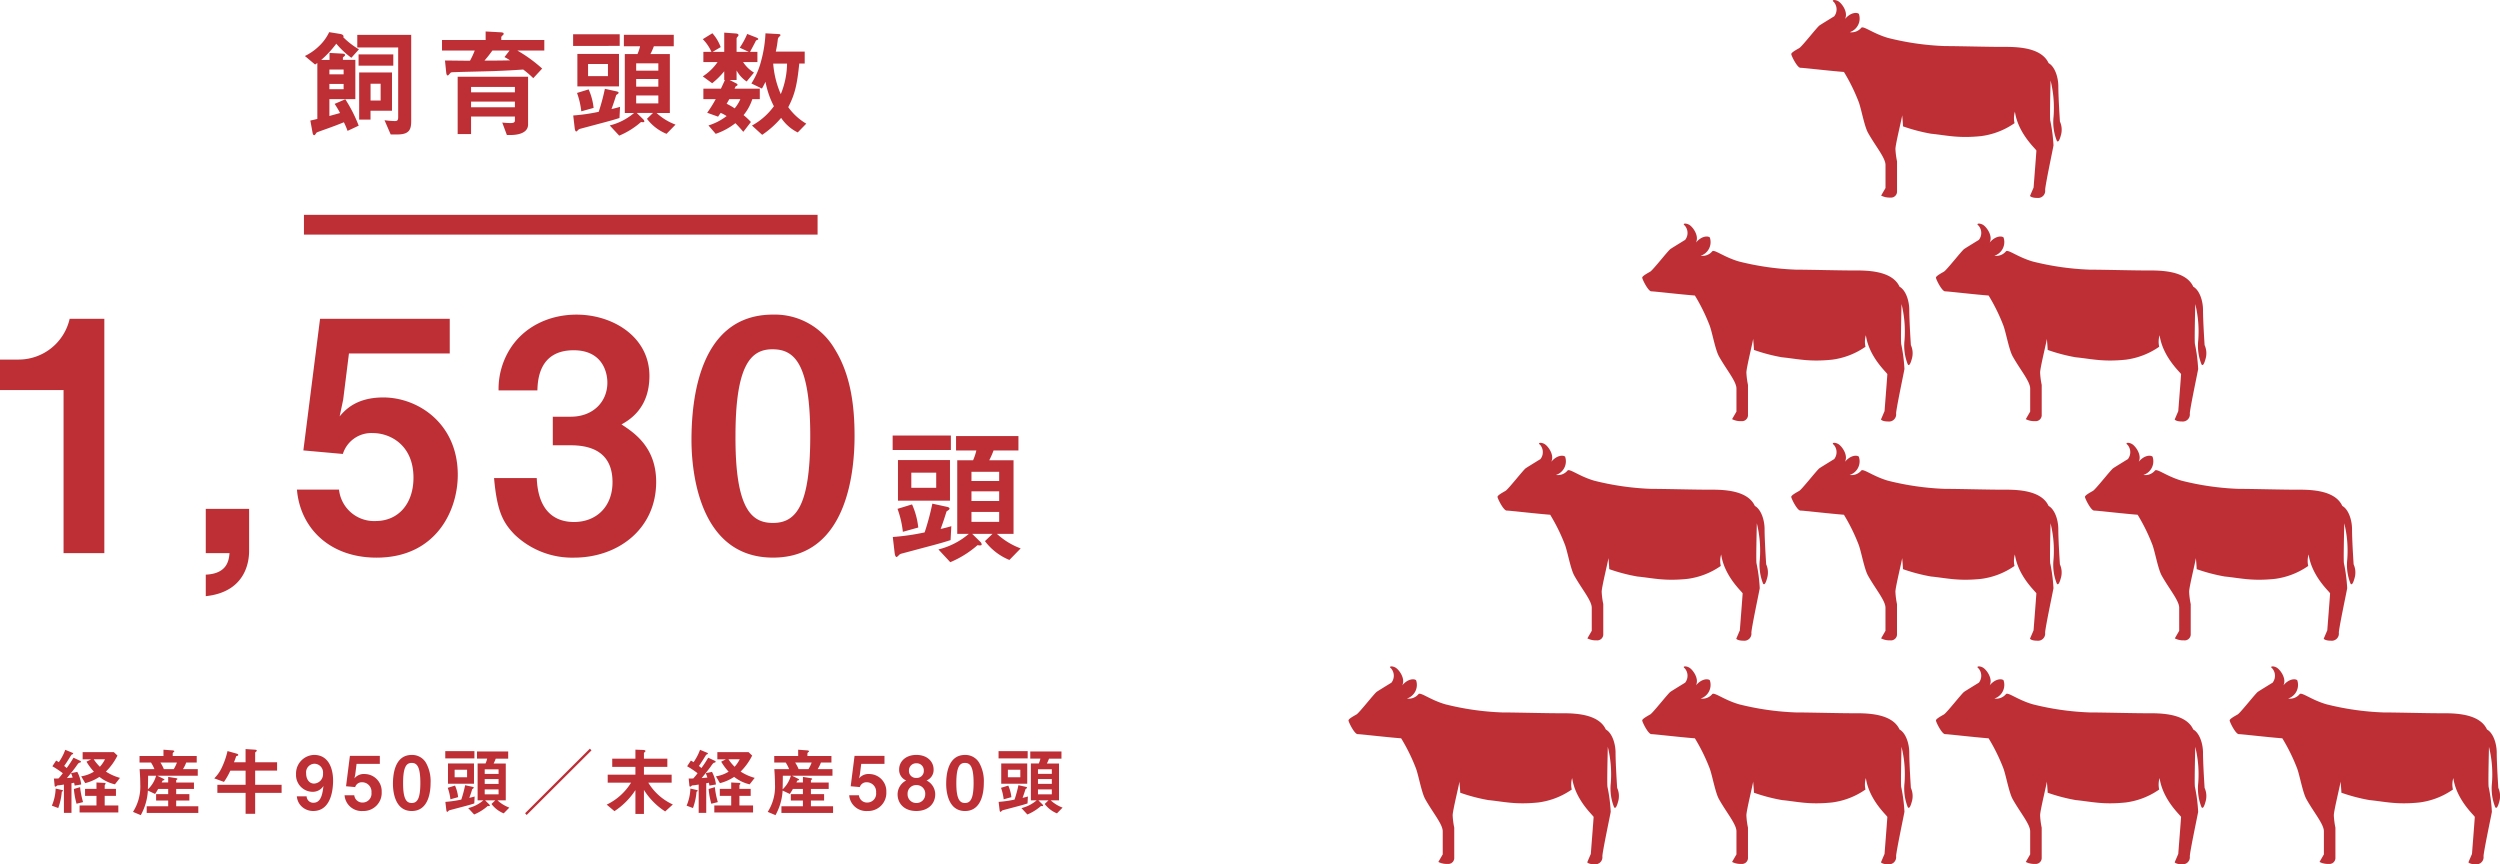
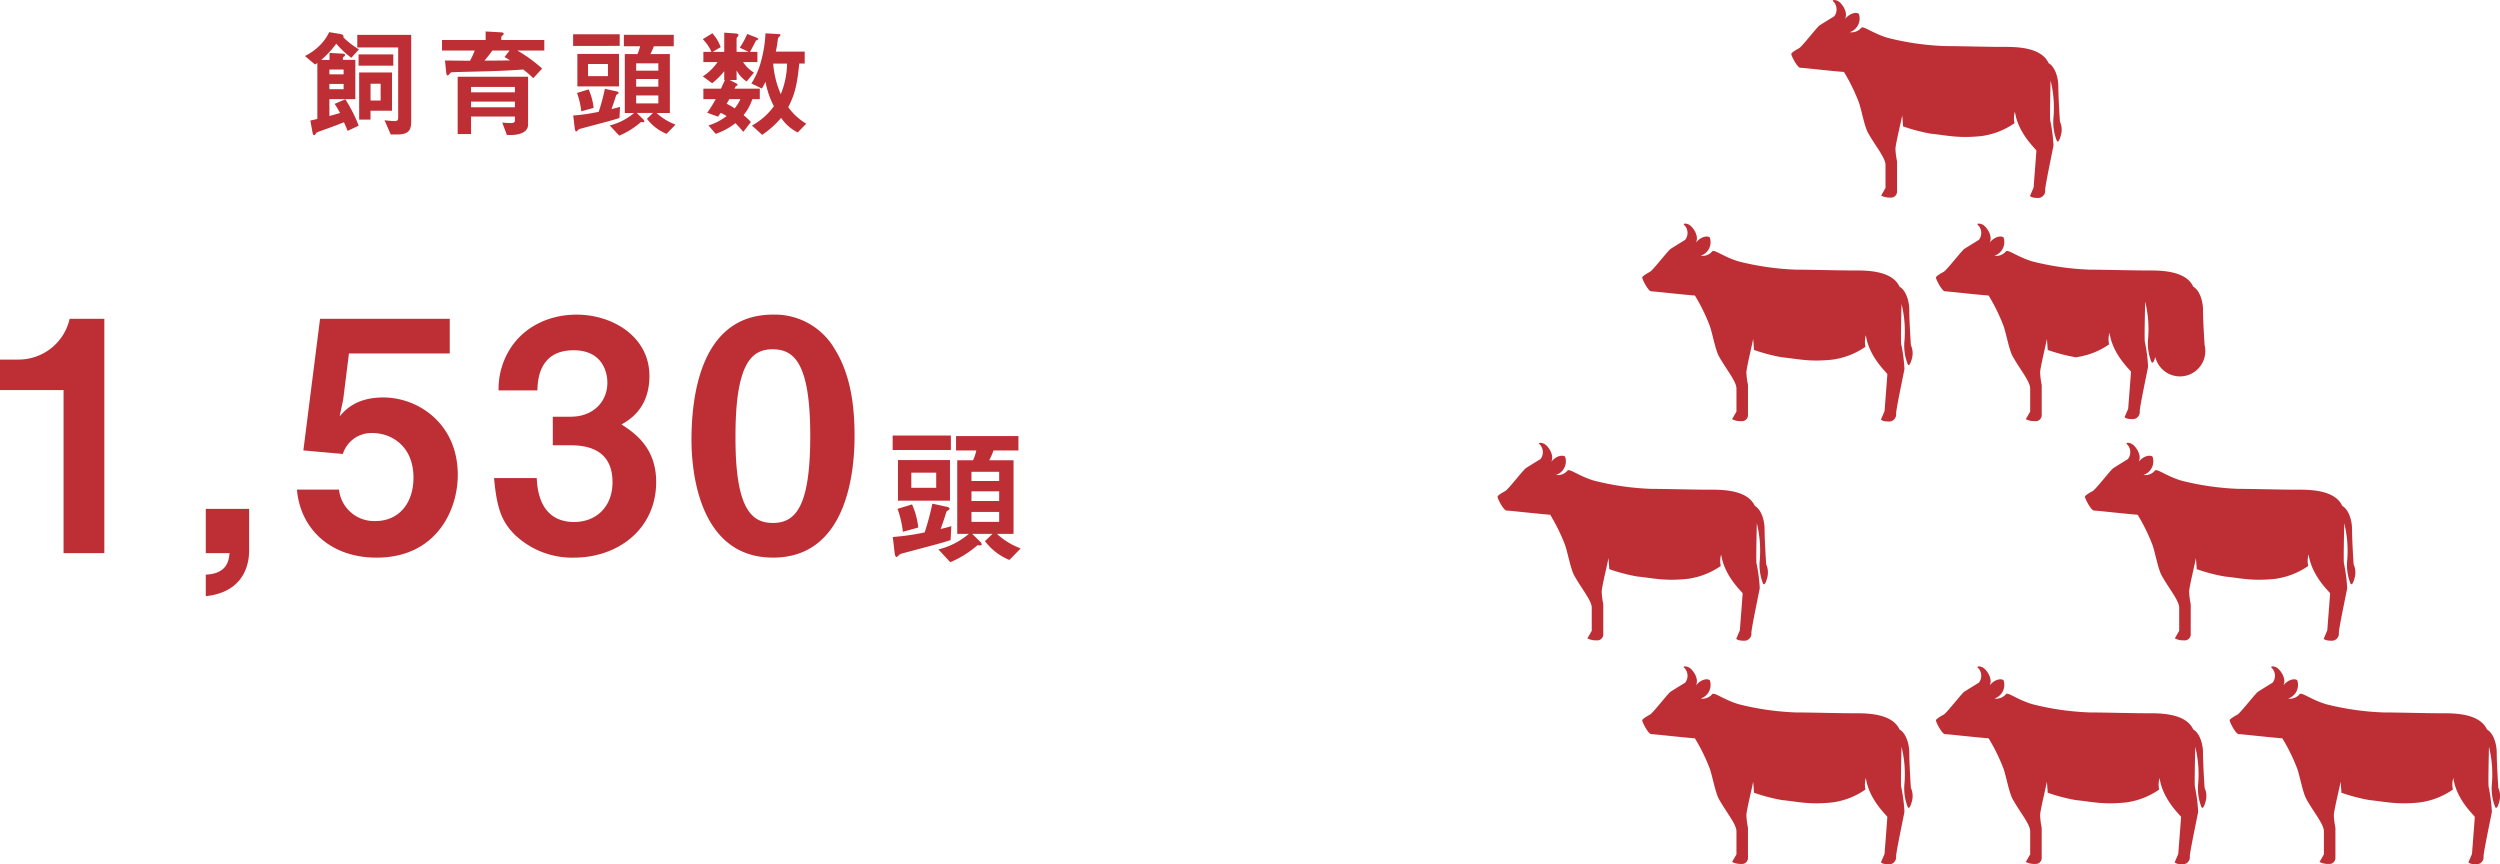
<svg xmlns="http://www.w3.org/2000/svg" width="506.197" height="175" viewBox="0 0 506.197 175">
  <g id="data5_2" transform="translate(-733.957 -4162)">
    <path id="パス_16443" data-name="パス 16443" d="M-40.368-16.008a15.933,15.933,0,0,1-3.168-2.448.347.347,0,0,0,.048-.168c0-.312-.36-.456-.816-.528l-2.088-.336A9.285,9.285,0,0,1-48.408-16.7a10.908,10.908,0,0,1-2.9,2.04l2.064,1.728c.216-.144.24-.168.456-.312V-1.92c-.24.072-1.224.288-1.416.336l.456,2.5c.024.144.12.456.312.456.144,0,.216-.1.432-.456.072-.12.528-.264.768-.36,2.976-1.056,3.312-1.2,4.824-1.8A14.653,14.653,0,0,1-42.672.5l2.256-1.056A28.8,28.8,0,0,0-43.128-5.9l-2.16.936a17.687,17.687,0,0,1,1.1,1.848c-.744.216-1.2.336-2.16.6V-5.928h5.256v-7.944h-2.52V-14.3c0-.1.024-.1.288-.312a.346.346,0,0,0,.144-.24c0-.24-.336-.288-.5-.288l-2.64-.144v1.416H-48a20.685,20.685,0,0,0,3.048-3.288A17.493,17.493,0,0,0-41.9-14.3Zm-3.1,5.064h-2.88v-.984h2.88Zm0,3h-2.88V-9h2.88ZM-33.408-12.7v-2.28H-40.44v2.28Zm3.624,11.112V-18.936H-40.7v2.544h8.28V-2.28c0,.72-.24.792-.7.792a17.965,17.965,0,0,1-2.064-.168l1.248,2.88h1.392C-29.976,1.224-29.784,0-29.784-1.584Zm-3.888-1.992v-7.752H-40.32v9.552h2.3v-1.8Zm-2.3-2.064h-2.04V-9.048h2.04ZM-6.12-.792v-9.672H-20.376V1.152h2.712V-2.4h8.88v.816c0,.456-.5.5-.864.5-.624,0-1.224-.048-1.7-.1l.936,2.52h.6C-9.192,1.344-6.12,1.344-6.12-.792Zm3.288-14.976V-17.9h-8.712v-.576c0-.1.072-.168.336-.432a.292.292,0,0,0,.144-.24c0-.216-.192-.288-.6-.312l-3.048-.168V-17.9h-8.832v2.136h6.624a16.344,16.344,0,0,1-.96,2.064c-1.128,0-2.3-.024-5.064-.048l.264,2.568c.024.072.072.456.288.456.12,0,.168-.072.5-.456.168-.192.24-.192,1.008-.216,1.248-.048,6.816-.168,7.944-.216,1.968-.072,3.864-.168,5.832-.312a18.816,18.816,0,0,1,2.04,1.752l1.8-1.944A29.1,29.1,0,0,0-8.3-15.768ZM-8.784-7.3h-8.88V-8.4h8.88Zm0,3.024h-8.88V-5.424h8.88Zm-.984-9.5c-2.184.048-3.552.048-5.184.048.456-.528.84-.984,1.608-2.04h3.48l-1.032,1.32A12.723,12.723,0,0,1-9.768-13.776ZM23.736-.768A11.586,11.586,0,0,1,19.9-3.12h2.688V-15.048H18.648a12.76,12.76,0,0,0,.7-1.584h4.032V-18.96h-10.1v2.328H16.56a8.765,8.765,0,0,1-.528,1.584H13.464V-3.12h1.872A11.961,11.961,0,0,1,10.416-.6l1.92,2.064A16.04,16.04,0,0,0,16.752-1.3a2.393,2.393,0,0,0,.384.048c.1,0,.288-.024.288-.168a.671.671,0,0,0-.216-.408l-1.32-1.3h3.288L17.952-1.944A9.447,9.447,0,0,0,21.912,1.1Zm-3.48-7.68H15.768v-1.56h4.488Zm0-3.24H15.768v-1.488h4.488Zm0,6.624H15.768V-6.672h4.488ZM12.288-8.5v-6.576H3.864V-8.5Zm-2.232-2.088H6.024v-2.448h4.032Zm2.376-6.12v-2.352H3V-16.7ZM12.5-4.368c-.312.1-.6.192-1.728.456.432-1.2.576-1.632.96-2.856.264-.168.48-.288.48-.456,0-.072-.072-.192-.36-.264L9.432-8.016A41.587,41.587,0,0,1,8.184-3.36a37.745,37.745,0,0,1-5.16.744L3.312-.144c.024.24.1.768.336.768.072,0,.192-.144.36-.288.168-.192.264-.216.624-.312L8.5-1.008c2.016-.528,2.832-.768,3.888-1.1Zm-5.352.216A12.375,12.375,0,0,0,6.144-7.9l-2.352.72a16.043,16.043,0,0,1,.864,3.72ZM50.208-.96A11.945,11.945,0,0,1,46.56-4.3c1.272-2.472,1.776-4.3,2.232-8.832h1.1v-2.424H44.04a21.193,21.193,0,0,0,.408-2.472.95.95,0,0,1,.384-.624c.144-.12.144-.168.144-.24,0-.192-.192-.192-.456-.216l-2.568-.144a25.522,25.522,0,0,1-.888,5.616A15.388,15.388,0,0,1,39.1-9.1l2.136,1.032c.336-.6.576-1.08.72-1.368a17.512,17.512,0,0,0,1.7,4.944,13.479,13.479,0,0,1-4.44,3.912L41.28,1.3a18.871,18.871,0,0,0,3.84-3.432A8.659,8.659,0,0,0,48.48.816ZM46.32-13.128a16.712,16.712,0,0,1-1.272,6.192,19.083,19.083,0,0,1-1.536-6.192Zm-5.52,7.2V-8.04H35.688a2.24,2.24,0,0,1,.24-.48c.168-.1.36-.144.36-.312,0-.12-.12-.216-.216-.264l-1.368-.7H36.1v-1.944A6.259,6.259,0,0,0,38.136-9.5l1.488-1.8a6.718,6.718,0,0,1-2.208-2.136h2.9V-15.5H38.832c.36-.7.816-1.512,1.152-2.208.072-.12.1-.12.384-.24.048-.024.12-.048.12-.144,0-.144-.24-.24-.336-.288l-1.9-.744a15.913,15.913,0,0,1-1.512,2.784l1.824.84H36.1v-2.712a.59.59,0,0,1,.216-.36c.144-.168.168-.24.168-.312,0-.216-.216-.312-.552-.336L33.6-19.392V-15.5H31.248l1.632-.96a8.835,8.835,0,0,0-1.68-2.808l-1.944,1.2A8.423,8.423,0,0,1,31.008-15.5H29.376v2.064h2.88a10.478,10.478,0,0,1-3,2.9l1.9,1.392A16.081,16.081,0,0,0,33.6-11.568v1.776h.144c-.408.864-.528,1.152-.816,1.752H29.376v2.112h2.5a24.83,24.83,0,0,1-1.728,2.76l2.208.792c.192-.312.24-.36.528-.768a7.607,7.607,0,0,1,1.2.648A11.658,11.658,0,0,1,30.408-.6l1.464,1.7a13.535,13.535,0,0,0,3.984-2.16c.36.36.72.72,1.608,1.752L39-1.3a14.213,14.213,0,0,0-1.488-1.392,9.945,9.945,0,0,0,1.776-3.24Zm-3.936,0a7.664,7.664,0,0,1-1.152,1.872,12.581,12.581,0,0,0-1.632-.936c.192-.288.36-.624.552-.936Z" transform="translate(847 4188)" fill="#be2e35" />
-     <path id="パス_16444" data-name="パス 16444" d="M0,0H104" transform="translate(795.5 4207.5)" fill="none" stroke="#be2e35" stroke-width="4" />
    <path id="パス_16441" data-name="パス 16441" d="M-81.918,0V-47.45h-7.02a10.6,10.6,0,0,1-10.335,8.255h-3.77v6.175h12.87V0Zm20.54-8.97V0h4.81c-.13,1.365-.39,4.16-4.81,4.355V8.71c8.71-.91,8.775-8,8.775-9.23V-8.97Zm51.025-6.89c0-10.4-8.06-15.665-15.08-15.665-5.46,0-7.735,2.535-8.84,3.835l.715-3.38,1.17-9.36h20.41v-7.02h-26.26l-3.38,26.65,7.995.715a6.044,6.044,0,0,1,6.11-4.225c3.38,0,8.19,2.34,8.19,9.035,0,5.265-3.055,8.775-7.67,8.775a7.138,7.138,0,0,1-7.41-6.37h-8.515C-42.268-5.07-36.288.91-26.8.91-14.838.91-10.353-8.515-10.353-15.86Zm40.17,1.43c0-7.085-4.55-10.01-7.02-11.635,1.495-.845,5.655-3.185,5.655-9.815,0-7.93-7.41-12.415-14.755-12.415-5.59,0-10.595,2.47-13.39,6.825a15.247,15.247,0,0,0-2.4,8.515H5.767c.065-2.08.325-8.125,7.345-8.125,5.655,0,6.825,4.225,6.825,6.565,0,3.835-2.86,6.89-7.41,6.89H8.888v5.785h3.64c5.07,0,8.45,2.08,8.45,7.475,0,4.94-3.25,8.06-7.8,8.06-3.9,0-7.28-2.21-7.54-8.9H-3.007c.585,6.63,1.755,8.97,4.16,11.44A16.83,16.83,0,0,0,13.177.91C22.083.91,29.817-4.875,29.817-14.43Zm40.17-9.3c0-6.11-.78-12.415-4.03-17.615a14.032,14.032,0,0,0-12.48-6.955c-15.145,0-16.51,17.615-16.51,25.415,0,6.11,1.43,23.79,16.51,23.79C69.012.91,69.987-17.745,69.987-23.725Zm-8.97,0c0,13.975-2.795,17.615-7.54,17.615-4.225,0-7.67-2.6-7.6-17.615,0-14.365,3.12-17.55,7.475-17.55C57.637-41.275,61.017-38.74,61.017-23.725ZM103.618-.96a14.483,14.483,0,0,1-4.8-2.94h3.36V-18.81h-4.92a15.95,15.95,0,0,0,.87-1.98h5.04V-23.7H90.538v2.91h4.11a10.957,10.957,0,0,1-.66,1.98h-3.21V-3.9h2.34a14.951,14.951,0,0,1-6.15,3.15l2.4,2.58a20.05,20.05,0,0,0,5.52-3.45,2.991,2.991,0,0,0,.48.06c.12,0,.36-.03.36-.21a.838.838,0,0,0-.27-.51L93.808-3.9h4.11l-1.53,1.47a11.809,11.809,0,0,0,4.95,3.81Zm-4.35-9.6h-5.61v-1.95h5.61Zm0-4.05h-5.61v-1.86h5.61Zm0,8.28h-5.61V-8.34h5.61Zm-9.96-4.29v-8.22H78.778v8.22Zm-2.79-2.61h-5.04v-3.06h5.04Zm2.97-7.65v-2.94H77.7v2.94Zm.09,15.42c-.39.12-.75.24-2.16.57.54-1.5.72-2.04,1.2-3.57.33-.21.6-.36.6-.57,0-.09-.09-.24-.45-.33l-3.03-.66a51.984,51.984,0,0,1-1.56,5.82,47.182,47.182,0,0,1-6.45.93l.36,3.09c.03.3.12.96.42.96.09,0,.24-.18.45-.36.21-.24.33-.27.78-.39l4.83-1.29c2.52-.66,3.54-.96,4.86-1.38Zm-6.69.27a15.469,15.469,0,0,0-1.26-4.68l-2.94.9a20.053,20.053,0,0,1,1.08,4.65Z" transform="translate(837 4274)" fill="#be2e35" />
-     <path id="パス_16442" data-name="パス 16442" d="M-88.755-6.495A10.3,10.3,0,0,1-91.6-7.77a12.317,12.317,0,0,0,2.34-3.24l-.735-.7h-6.315v1.455h1.74l-.96.48a12.131,12.131,0,0,0,1.5,2.025A6.986,6.986,0,0,1-96.6-6.81l.81,1.38A9.547,9.547,0,0,0-92.91-6.7,7.827,7.827,0,0,0-89.775-5.19Zm-3.03-3.765A6.678,6.678,0,0,1-92.82-8.745a9.2,9.2,0,0,1-1.245-1.515Zm2.7,10.77V-.915h-2.76V-2.85h2.28V-4.275h-2.28v-.6a.375.375,0,0,1,.09-.285.261.261,0,0,0,.09-.18c0-.09-.075-.135-.165-.135l-1.68-.09v1.29h-2.31V-2.85h2.31V-.915h-3.42V.51ZM-96.6-5.16a7.192,7.192,0,0,0-.795-2.55l-1.26.255c.075.18.18.435.33.9-.255.015-.465.045-1.17.105.585-.7,1.695-2.115,1.83-2.325.495-.735.585-.765.735-.8.12-.015.27-.06.27-.2a.191.191,0,0,0-.135-.165l-1.365-.645A21.592,21.592,0,0,1-99.54-8.49c-.18-.15-.285-.24-.51-.42.39-.54.72-1.05,1.335-2.055.15-.24.18-.255.4-.33a.156.156,0,0,0,.09-.12.191.191,0,0,0-.12-.15l-1.485-.615a10.52,10.52,0,0,1-1.305,2.505c-.225-.15-.36-.225-.54-.33l-.765,1.155a19.182,19.182,0,0,1,2.115,1.41,11.427,11.427,0,0,1-.87,1.065c-.39.015-.765.015-.93.015l.15,1.485a.175.175,0,0,0,.165.15c.09,0,.12-.015.27-.165.075-.075.1-.075.42-.105.09,0,.675-.09,1.02-.15V.585h1.53v-6a2.959,2.959,0,0,0,.525-.105,4.05,4.05,0,0,1,.12.585Zm.375,3.57a16.778,16.778,0,0,1-.6-3.03l-1.26.375a16.109,16.109,0,0,0,.54,2.985ZM-100.29-3.9c0-.1-.21-.15-.24-.15l-1.245-.285A9.587,9.587,0,0,1-102.54-.87l1.29.48a12.832,12.832,0,0,0,.72-3.3C-100.365-3.78-100.29-3.825-100.29-3.9Zm27.4,4.5V-.75H-77.37V-1.905h2.67v-1.3h-2.67V-4.26h3.6v-1.3h-3.6V-5.97c0-.075.1-.15.135-.165.045-.03.12-.075.12-.135,0-.12-.195-.15-.345-.18l-1.53-.24v1.125h-1.32c.165-.345.195-.39.24-.405s.27-.045.3-.09c.015,0,.015-.03.015-.06,0-.06-.06-.12-.255-.225l-1.185-.585H-73V-8.265h-3a6.918,6.918,0,0,0,.66-1.335h2.13v-1.32h-4.86v-.525c0-.12.135-.225.18-.255s.135-.09.135-.165c0-.165-.285-.2-.36-.2l-1.83-.135v1.275h-4.845V-9.6h2.325a7.921,7.921,0,0,1,.69,1.335h-3c.135,1.68.135,2.82.135,3.075A9.492,9.492,0,0,1-86.115.39l1.575.66A11.586,11.586,0,0,0-83.1-3.93l1.455.69c.255-.375.45-.705.63-1.02h2.025v1.05h-2.445v1.3h2.445V-.75h-4.35V.6ZM-77.22-9.6a7.251,7.251,0,0,1-.645,1.335h-2a7.454,7.454,0,0,0-.7-1.335Zm-4.215,2.67A6.015,6.015,0,0,1-83.1-4.17c.015-.615.03-1.215.045-2.76Zm25.41,3.465V-5.1H-61.38V-7.965h4.44V-9.66h-4.44v-1.965c0-.03.135-.135.225-.21a.264.264,0,0,0,.1-.18c0-.12-.135-.18-.435-.195l-1.83-.12v2.67H-65.67c.09-.18.42-1.125.45-1.2.03-.045.03-.045.285-.12.09-.03.135-.075.135-.165,0-.12-.12-.2-.36-.27l-1.815-.51a15.72,15.72,0,0,1-1.185,3.4A7.319,7.319,0,0,1-69.66-6.4l1.965.72a14.166,14.166,0,0,0,1.29-2.28h3.09V-5.1H-69.03v1.635h5.715V.78h1.935V-3.465ZM-45.6-5.97c0-2.265-.825-5.175-3.855-5.175A3.771,3.771,0,0,0-53.1-7.23a3.394,3.394,0,0,0,3.315,3.555A2.563,2.563,0,0,0-47.55-4.86c-.18,1.47-.42,3.405-2.04,3.405a1.339,1.339,0,0,1-1.365-1.3h-1.98A3.139,3.139,0,0,0-51.96-.7,3.382,3.382,0,0,0-49.635.21C-45.72.21-45.6-4.83-45.6-5.97Zm-2.04-1.44a1.9,1.9,0,0,1-1.815,2.07c-.975,0-1.6-.885-1.6-2.04a1.744,1.744,0,0,1,1.695-1.98A1.769,1.769,0,0,1-47.64-7.41Zm11.88,3.75a3.478,3.478,0,0,0-3.48-3.615,2.408,2.408,0,0,0-2.04.885l.165-.78.27-2.16h4.71v-1.62h-6.06l-.78,6.15,1.845.165a1.4,1.4,0,0,1,1.41-.975,1.906,1.906,0,0,1,1.89,2.085A1.8,1.8,0,0,1-39.6-1.5a1.647,1.647,0,0,1-1.71-1.47h-1.965A3.462,3.462,0,0,0-39.555.21,3.673,3.673,0,0,0-35.76-3.66Zm9.9-1.815a7.6,7.6,0,0,0-.93-4.065,3.238,3.238,0,0,0-2.88-1.6c-3.5,0-3.81,4.065-3.81,5.865,0,1.41.33,5.49,3.81,5.49C-26.085.21-25.86-4.1-25.86-5.475Zm-2.07,0c0,3.225-.645,4.065-1.74,4.065-.975,0-1.77-.6-1.755-4.065,0-3.315.72-4.05,1.725-4.05S-27.93-8.94-27.93-5.475Zm18.015,5a7.241,7.241,0,0,1-2.4-1.47h1.68V-9.4H-13.1a7.975,7.975,0,0,0,.435-.99h2.52V-11.85h-6.315V-10.4H-14.4a5.478,5.478,0,0,1-.33.99h-1.605V-1.95h1.17A7.475,7.475,0,0,1-18.24-.375l1.2,1.29A10.025,10.025,0,0,0-14.28-.81a1.5,1.5,0,0,0,.24.03c.06,0,.18-.015.18-.1a.419.419,0,0,0-.135-.255l-.825-.81h2.055l-.765.735A5.9,5.9,0,0,0-11.055.69Zm-2.175-4.8H-14.9v-.975h2.805Zm0-2.025H-14.9v-.93h2.805Zm0,4.14H-14.9V-4.17h2.805ZM-17.07-5.31V-9.42h-5.265v4.11Zm-1.4-1.305h-2.52v-1.53h2.52Zm1.485-3.825v-1.47h-5.9v1.47Zm.045,7.71c-.195.06-.375.12-1.08.285.27-.75.36-1.02.6-1.785.165-.105.3-.18.3-.285,0-.045-.045-.12-.225-.165l-1.515-.33a25.992,25.992,0,0,1-.78,2.91,23.591,23.591,0,0,1-3.225.465l.18,1.545c.015.15.06.48.21.48.045,0,.12-.09.225-.18.105-.12.165-.135.39-.2L-19.44-.63c1.26-.33,1.77-.48,2.43-.69Zm-3.345.135a7.734,7.734,0,0,0-.63-2.34l-1.47.45a10.027,10.027,0,0,1,.54,2.325Zm27-9.465L6.4-12.42-6.72.66l.315.36ZM23.19-1.11a11.28,11.28,0,0,1-4.965-4.41H22.95V-7.14H17.34V-8.73h4.74v-1.65H17.34v-1.125c0-.075.045-.1.18-.225.045-.045.135-.12.135-.195,0-.18-.345-.225-.45-.225l-1.59-.06v1.83H10.92v1.65h4.695v1.59h-5.61v1.62H14.73A11.71,11.71,0,0,1,9.8-1.08L11.37.24a14.638,14.638,0,0,0,4.245-4.26V.81H17.34V-4.065A13.41,13.41,0,0,0,19.365-1.53,13.64,13.64,0,0,0,21.645.3ZM39.765-6.495a10.3,10.3,0,0,1-2.85-1.275,12.317,12.317,0,0,0,2.34-3.24l-.735-.7H32.205v1.455h1.74l-.96.48a12.131,12.131,0,0,0,1.5,2.025,6.986,6.986,0,0,1-2.565.945l.81,1.38A9.547,9.547,0,0,0,35.61-6.7,7.828,7.828,0,0,0,38.745-5.19Zm-3.03-3.765A6.678,6.678,0,0,1,35.7-8.745a9.2,9.2,0,0,1-1.245-1.515ZM39.435.51V-.915h-2.76V-2.85h2.28V-4.275h-2.28v-.6a.375.375,0,0,1,.09-.285.261.261,0,0,0,.09-.18c0-.09-.075-.135-.165-.135l-1.68-.09v1.29H32.7V-2.85h2.31V-.915H31.59V.51ZM31.92-5.16a7.192,7.192,0,0,0-.8-2.55l-1.26.255c.075.18.18.435.33.9-.255.015-.465.045-1.17.105.585-.7,1.695-2.115,1.83-2.325.5-.735.585-.765.735-.8.12-.015.27-.06.27-.2a.191.191,0,0,0-.135-.165l-1.365-.645A21.592,21.592,0,0,1,28.98-8.49c-.18-.15-.285-.24-.51-.42.39-.54.72-1.05,1.335-2.055.15-.24.18-.255.4-.33a.156.156,0,0,0,.09-.12.191.191,0,0,0-.12-.15L28.7-12.18A10.52,10.52,0,0,1,27.39-9.675c-.225-.15-.36-.225-.54-.33L26.085-8.85A19.182,19.182,0,0,1,28.2-7.44a11.426,11.426,0,0,1-.87,1.065c-.39.015-.765.015-.93.015l.15,1.485a.175.175,0,0,0,.165.15c.09,0,.12-.015.27-.165.075-.075.1-.075.42-.105.09,0,.675-.09,1.02-.15V.585h1.53v-6a2.958,2.958,0,0,0,.525-.105,4.05,4.05,0,0,1,.12.585ZM32.3-1.59a16.779,16.779,0,0,1-.6-3.03l-1.26.375a16.108,16.108,0,0,0,.54,2.985ZM28.23-3.9c0-.1-.21-.15-.24-.15l-1.245-.285A9.587,9.587,0,0,1,25.98-.87l1.29.48a12.832,12.832,0,0,0,.72-3.3C28.155-3.78,28.23-3.825,28.23-3.9ZM55.635.6V-.75H51.15V-1.905h2.67v-1.3H51.15V-4.26h3.6v-1.3h-3.6V-5.97c0-.075.1-.15.135-.165.045-.03.12-.075.12-.135,0-.12-.195-.15-.345-.18l-1.53-.24v1.125H48.21c.165-.345.195-.39.24-.405s.27-.045.3-.09c.015,0,.015-.03.015-.06,0-.06-.06-.12-.255-.225L47.325-6.93h8.19V-8.265h-3a6.918,6.918,0,0,0,.66-1.335h2.13v-1.32h-4.86v-.525c0-.12.135-.225.18-.255s.135-.09.135-.165c0-.165-.285-.2-.36-.2L48.57-12.2v1.275H43.725V-9.6H46.05a7.921,7.921,0,0,1,.69,1.335h-3c.135,1.68.135,2.82.135,3.075A9.492,9.492,0,0,1,42.405.39l1.575.66a11.586,11.586,0,0,0,1.44-4.98l1.455.69c.255-.375.45-.705.63-1.02H49.53v1.05H47.085v1.3H49.53V-.75H45.18V.6ZM51.3-9.6a7.251,7.251,0,0,1-.645,1.335H48.66a7.454,7.454,0,0,0-.7-1.335ZM47.085-6.93A6.015,6.015,0,0,1,45.42-4.17c.015-.615.03-1.215.045-2.76ZM66.42-3.66a3.478,3.478,0,0,0-3.48-3.615,2.408,2.408,0,0,0-2.04.885l.165-.78.27-2.16h4.71v-1.62h-6.06l-.78,6.15,1.845.165a1.4,1.4,0,0,1,1.41-.975,1.906,1.906,0,0,1,1.89,2.085A1.8,1.8,0,0,1,62.58-1.5a1.647,1.647,0,0,1-1.71-1.47H58.905A3.462,3.462,0,0,0,62.625.21,3.673,3.673,0,0,0,66.42-3.66Zm9.9.5A3.148,3.148,0,0,0,74.565-5.97,2.293,2.293,0,0,0,75.99-8.22c0-1.515-1.23-2.925-3.48-2.925s-3.495,1.41-3.495,2.925A2.316,2.316,0,0,0,70.44-5.97,3.166,3.166,0,0,0,68.7-3.165C68.7-1.32,70.05.225,72.51.21S76.32-1.32,76.32-3.165Zm-2.31-4.8a1.4,1.4,0,0,1-1.5,1.47A1.4,1.4,0,0,1,71-7.965,1.439,1.439,0,0,1,72.51-9.45,1.427,1.427,0,0,1,74.01-7.965Zm.285,4.74A1.743,1.743,0,0,1,72.51-1.41a1.734,1.734,0,0,1-1.785-1.815A1.722,1.722,0,0,1,72.51-5.04,1.731,1.731,0,0,1,74.3-3.225ZM86.16-5.475a7.6,7.6,0,0,0-.93-4.065,3.238,3.238,0,0,0-2.88-1.6c-3.495,0-3.81,4.065-3.81,5.865,0,1.41.33,5.49,3.81,5.49C85.935.21,86.16-4.1,86.16-5.475Zm-2.07,0c0,3.225-.645,4.065-1.74,4.065-.975,0-1.77-.6-1.755-4.065,0-3.315.72-4.05,1.725-4.05S84.09-8.94,84.09-5.475Zm18.015,5a7.241,7.241,0,0,1-2.4-1.47h1.68V-9.4h-2.46a7.975,7.975,0,0,0,.435-.99h2.52V-11.85H95.565V-10.4H97.62a5.478,5.478,0,0,1-.33.99h-1.6V-1.95h1.17A7.475,7.475,0,0,1,93.78-.375l1.2,1.29A10.025,10.025,0,0,0,97.74-.81a1.5,1.5,0,0,0,.24.03c.06,0,.18-.015.18-.1a.419.419,0,0,0-.135-.255L97.2-1.95h2.055l-.765.735A5.9,5.9,0,0,0,100.965.69ZM99.93-5.28H97.125v-.975H99.93Zm0-2.025H97.125v-.93H99.93Zm0,4.14H97.125V-4.17H99.93ZM94.95-5.31V-9.42H89.685v4.11Zm-1.4-1.305h-2.52v-1.53h2.52ZM95.04-10.44v-1.47H89.145v1.47Zm.045,7.71c-.195.06-.375.12-1.08.285.27-.75.36-1.02.6-1.785.165-.105.3-.18.3-.285,0-.045-.045-.12-.225-.165l-1.515-.33a25.99,25.99,0,0,1-.78,2.91,23.591,23.591,0,0,1-3.225.465L89.34-.09c.015.15.06.48.21.48.045,0,.12-.09.225-.18.105-.12.165-.135.39-.2L92.58-.63c1.26-.33,1.77-.48,2.43-.69Zm-3.345.135a7.734,7.734,0,0,0-.63-2.34l-1.47.45a10.027,10.027,0,0,1,.54,2.325Z" transform="translate(847 4326)" fill="#be2e35" />
    <g id="グループ_7450" data-name="グループ 7450" transform="translate(19204 -172)">
      <path id="パス_6377" data-name="パス 6377" d="M362.52,91.7s-.322-4.83-.322-7.084c0-2.014-.773-4.088-1.971-4.737-1.587-3.468-7.22-3.293-9.56-3.293-2.737,0-8.769-.164-11.427-.164a55.131,55.131,0,0,1-11.514-1.648c-3.06-.885-5.032-2.535-5.434-2.053a2.538,2.538,0,0,1-2.334.886,2.906,2.906,0,0,0,1.852-3.7c-.322-.322-1.611-.4-2.818,1.046.725-1.369-.645-3.219-1.369-3.621s-1.449-.242-.886.161a2.285,2.285,0,0,1,.081,2.9s-2.5,1.529-2.979,1.852-3.542,4.266-4.105,4.588-1.61.884-1.61,1.207,1.208,2.777,1.851,2.777,5.675.6,8.814.845a37.6,37.6,0,0,1,3.02,6.158c.544,1.568,1.127,4.86,1.852,6.156,1.528,2.736,3.542,5.07,3.542,6.519v4.669l-.886,1.53a3.718,3.718,0,0,0,1.851.4,1.22,1.22,0,0,0,1.368-1.289V99.762a15.7,15.7,0,0,1-.322-2.5c0-.966,1.288-6.117,1.369-6.841,0,0,.161,1.771.161,2.253a35.634,35.634,0,0,0,5.676,1.492c3.219.322,5.473.966,10.142.483a15.3,15.3,0,0,0,6.766-2.619,4.594,4.594,0,0,1,.08-2.334c.644,4.508,4.347,7.647,4.347,7.888s-.568,7.489-.568,7.489l-.725,1.691s.246.4,1.454.4a1.441,1.441,0,0,0,1.61-1.61c0-.885,1.609-8.453,1.69-9.016a32.384,32.384,0,0,0-.644-4.991c-.126-.316,0-5.547.054-8.168a23.309,23.309,0,0,1,.606,7.347,10.2,10.2,0,0,0,.644,4.83s.322.8.805-.966A4.023,4.023,0,0,0,362.52,91.7Z" transform="translate(-18415.471 4266.909)" fill="#be2e35" />
      <g id="グループ_5019" data-name="グループ 5019" transform="translate(-18166.826 4423.655)">
        <path id="パス_6369" data-name="パス 6369" d="M362.52,91.7s-.322-4.83-.322-7.084c0-2.014-.773-4.088-1.971-4.737-1.587-3.468-7.22-3.293-9.56-3.293-2.737,0-8.769-.164-11.427-.164a55.131,55.131,0,0,1-11.514-1.648c-3.06-.885-5.032-2.535-5.434-2.053a2.538,2.538,0,0,1-2.334.886,2.906,2.906,0,0,0,1.852-3.7c-.322-.322-1.611-.4-2.818,1.046.725-1.369-.645-3.219-1.369-3.621s-1.449-.242-.886.161a2.285,2.285,0,0,1,.081,2.9s-2.5,1.529-2.979,1.852-3.542,4.266-4.105,4.588-1.61.884-1.61,1.207,1.208,2.777,1.851,2.777,5.675.6,8.814.845a37.6,37.6,0,0,1,3.02,6.158c.544,1.568,1.127,4.86,1.852,6.156,1.528,2.736,3.542,5.07,3.542,6.519v4.669l-.886,1.53a3.718,3.718,0,0,0,1.851.4,1.22,1.22,0,0,0,1.368-1.289V99.762a15.7,15.7,0,0,1-.322-2.5c0-.966,1.288-6.117,1.369-6.841,0,0,.161,1.771.161,2.253a35.634,35.634,0,0,0,5.676,1.492c3.219.322,5.473.966,10.142.483a15.3,15.3,0,0,0,6.766-2.619,4.594,4.594,0,0,1,.08-2.334c.644,4.508,4.347,7.647,4.347,7.888s-.568,7.489-.568,7.489l-.725,1.691s.246.4,1.454.4a1.441,1.441,0,0,0,1.61-1.61c0-.885,1.609-8.453,1.69-9.016a32.384,32.384,0,0,0-.644-4.991c-.126-.316,0-5.547.054-8.168a23.309,23.309,0,0,1,.606,7.347,10.2,10.2,0,0,0,.644,4.83s.322.8.805-.966A4.023,4.023,0,0,0,362.52,91.7Z" transform="translate(-308.124 -67.092)" fill="#be2e35" />
        <path id="パス_6371" data-name="パス 6371" d="M362.52,91.7s-.322-4.83-.322-7.084c0-2.014-.773-4.088-1.971-4.737-1.587-3.468-7.22-3.293-9.56-3.293-2.737,0-8.769-.164-11.427-.164a55.131,55.131,0,0,1-11.514-1.648c-3.06-.885-5.032-2.535-5.434-2.053a2.538,2.538,0,0,1-2.334.886,2.906,2.906,0,0,0,1.852-3.7c-.322-.322-1.611-.4-2.818,1.046.725-1.369-.645-3.219-1.369-3.621s-1.449-.242-.886.161a2.285,2.285,0,0,1,.081,2.9s-2.5,1.529-2.979,1.852-3.542,4.266-4.105,4.588-1.61.884-1.61,1.207,1.208,2.777,1.851,2.777,5.675.6,8.814.845a37.6,37.6,0,0,1,3.02,6.158c.544,1.568,1.127,4.86,1.852,6.156,1.528,2.736,3.542,5.07,3.542,6.519v4.669l-.886,1.53a3.718,3.718,0,0,0,1.851.4,1.22,1.22,0,0,0,1.368-1.289V99.762a15.7,15.7,0,0,1-.322-2.5c0-.966,1.288-6.117,1.369-6.841,0,0,.161,1.771.161,2.253a35.634,35.634,0,0,0,5.676,1.492c3.219.322,5.473.966,10.142.483a15.3,15.3,0,0,0,6.766-2.619,4.594,4.594,0,0,1,.08-2.334c.644,4.508,4.347,7.647,4.347,7.888s-.568,7.489-.568,7.489l-.725,1.691s.246.4,1.454.4a1.441,1.441,0,0,0,1.61-1.61c0-.885,1.609-8.453,1.69-9.016a32.384,32.384,0,0,0-.644-4.991c-.126-.316,0-5.547.054-8.168a23.309,23.309,0,0,1,.606,7.347,10.2,10.2,0,0,0,.644,4.83s.322.8.805-.966A4.023,4.023,0,0,0,362.52,91.7Z" transform="translate(-189.179 -67.092)" fill="#be2e35" />
-         <path id="パス_6370" data-name="パス 6370" d="M362.52,91.7s-.322-4.83-.322-7.084c0-2.014-.773-4.088-1.971-4.737-1.587-3.468-7.22-3.293-9.56-3.293-2.737,0-8.769-.164-11.427-.164a55.131,55.131,0,0,1-11.514-1.648c-3.06-.885-5.032-2.535-5.434-2.053a2.538,2.538,0,0,1-2.334.886,2.906,2.906,0,0,0,1.852-3.7c-.322-.322-1.611-.4-2.818,1.046.725-1.369-.645-3.219-1.369-3.621s-1.449-.242-.886.161a2.285,2.285,0,0,1,.081,2.9s-2.5,1.529-2.979,1.852-3.542,4.266-4.105,4.588-1.61.884-1.61,1.207,1.208,2.777,1.851,2.777,5.675.6,8.814.845a37.6,37.6,0,0,1,3.02,6.158c.544,1.568,1.127,4.86,1.852,6.156,1.528,2.736,3.542,5.07,3.542,6.519v4.669l-.886,1.53a3.718,3.718,0,0,0,1.851.4,1.22,1.22,0,0,0,1.368-1.289V99.762a15.7,15.7,0,0,1-.322-2.5c0-.966,1.288-6.117,1.369-6.841,0,0,.161,1.771.161,2.253a35.634,35.634,0,0,0,5.676,1.492c3.219.322,5.473.966,10.142.483a15.3,15.3,0,0,0,6.766-2.619,4.594,4.594,0,0,1,.08-2.334c.644,4.508,4.347,7.647,4.347,7.888s-.568,7.489-.568,7.489l-.725,1.691s.246.4,1.454.4a1.441,1.441,0,0,0,1.61-1.61c0-.885,1.609-8.453,1.69-9.016a32.384,32.384,0,0,0-.644-4.991c-.126-.316,0-5.547.054-8.168a23.309,23.309,0,0,1,.606,7.347,10.2,10.2,0,0,0,.644,4.83s.322.8.805-.966A4.023,4.023,0,0,0,362.52,91.7Z" transform="translate(-248.651 -67.092)" fill="#be2e35" />
      </g>
      <g id="グループ_5018" data-name="グループ 5018" transform="translate(-18137.527 4379.269)">
        <path id="パス_6372" data-name="パス 6372" d="M362.52,91.7s-.322-4.83-.322-7.084c0-2.014-.773-4.088-1.971-4.737-1.587-3.468-7.22-3.293-9.56-3.293-2.737,0-8.769-.164-11.427-.164a55.131,55.131,0,0,1-11.514-1.648c-3.06-.885-5.032-2.535-5.434-2.053a2.537,2.537,0,0,1-2.334.886,2.906,2.906,0,0,0,1.852-3.7c-.322-.322-1.611-.4-2.818,1.046.725-1.369-.645-3.219-1.369-3.622s-1.449-.242-.886.161a2.285,2.285,0,0,1,.081,2.9s-2.5,1.529-2.979,1.852-3.542,4.266-4.105,4.588-1.61.884-1.61,1.207,1.208,2.777,1.851,2.777,5.675.6,8.814.845a37.6,37.6,0,0,1,3.02,6.158c.544,1.568,1.127,4.86,1.852,6.156,1.528,2.736,3.542,5.07,3.542,6.519v4.669l-.886,1.53a3.72,3.72,0,0,0,1.852.4,1.221,1.221,0,0,0,1.368-1.289V99.762a15.7,15.7,0,0,1-.322-2.5c0-.966,1.288-6.117,1.369-6.841,0,0,.161,1.771.161,2.253a35.638,35.638,0,0,0,5.676,1.492c3.219.322,5.473.966,10.142.483a15.3,15.3,0,0,0,6.766-2.619,4.594,4.594,0,0,1,.08-2.334c.644,4.508,4.347,7.647,4.347,7.888s-.568,7.489-.568,7.489l-.725,1.691s.246.4,1.454.4a1.441,1.441,0,0,0,1.61-1.61c0-.885,1.609-8.453,1.69-9.016a32.359,32.359,0,0,0-.644-4.991c-.126-.316,0-5.547.054-8.168a23.31,23.31,0,0,1,.606,7.347,10.2,10.2,0,0,0,.644,4.83s.322.8.805-.966A4.023,4.023,0,0,0,362.52,91.7Z" transform="translate(-308.124 -67.092)" fill="#be2e35" />
-         <path id="パス_6373" data-name="パス 6373" d="M362.52,91.7s-.322-4.83-.322-7.084c0-2.014-.773-4.088-1.971-4.737-1.587-3.468-7.22-3.293-9.56-3.293-2.737,0-8.769-.164-11.427-.164a55.131,55.131,0,0,1-11.514-1.648c-3.06-.885-5.032-2.535-5.434-2.053a2.537,2.537,0,0,1-2.334.886,2.906,2.906,0,0,0,1.852-3.7c-.322-.322-1.611-.4-2.818,1.046.725-1.369-.645-3.219-1.369-3.622s-1.449-.242-.886.161a2.285,2.285,0,0,1,.081,2.9s-2.5,1.529-2.979,1.852-3.542,4.266-4.105,4.588-1.61.884-1.61,1.207,1.208,2.777,1.851,2.777,5.675.6,8.814.845a37.6,37.6,0,0,1,3.02,6.158c.544,1.568,1.127,4.86,1.852,6.156,1.528,2.736,3.542,5.07,3.542,6.519v4.669l-.886,1.53a3.72,3.72,0,0,0,1.852.4,1.221,1.221,0,0,0,1.368-1.289V99.762a15.7,15.7,0,0,1-.322-2.5c0-.966,1.288-6.117,1.369-6.841,0,0,.161,1.771.161,2.253a35.638,35.638,0,0,0,5.676,1.492c3.219.322,5.473.966,10.142.483a15.3,15.3,0,0,0,6.766-2.619,4.594,4.594,0,0,1,.08-2.334c.644,4.508,4.347,7.647,4.347,7.888s-.568,7.489-.568,7.489l-.725,1.691s.246.4,1.454.4a1.441,1.441,0,0,0,1.61-1.61c0-.885,1.609-8.453,1.69-9.016a32.359,32.359,0,0,0-.644-4.991c-.126-.316,0-5.547.054-8.168a23.31,23.31,0,0,1,.606,7.347,10.2,10.2,0,0,0,.644,4.83s.322.8.805-.966A4.023,4.023,0,0,0,362.52,91.7Z" transform="translate(-248.651 -67.092)" fill="#be2e35" />
+         <path id="パス_6373" data-name="パス 6373" d="M362.52,91.7s-.322-4.83-.322-7.084c0-2.014-.773-4.088-1.971-4.737-1.587-3.468-7.22-3.293-9.56-3.293-2.737,0-8.769-.164-11.427-.164a55.131,55.131,0,0,1-11.514-1.648c-3.06-.885-5.032-2.535-5.434-2.053a2.537,2.537,0,0,1-2.334.886,2.906,2.906,0,0,0,1.852-3.7c-.322-.322-1.611-.4-2.818,1.046.725-1.369-.645-3.219-1.369-3.622s-1.449-.242-.886.161a2.285,2.285,0,0,1,.081,2.9s-2.5,1.529-2.979,1.852-3.542,4.266-4.105,4.588-1.61.884-1.61,1.207,1.208,2.777,1.851,2.777,5.675.6,8.814.845a37.6,37.6,0,0,1,3.02,6.158c.544,1.568,1.127,4.86,1.852,6.156,1.528,2.736,3.542,5.07,3.542,6.519v4.669l-.886,1.53a3.72,3.72,0,0,0,1.852.4,1.221,1.221,0,0,0,1.368-1.289V99.762a15.7,15.7,0,0,1-.322-2.5c0-.966,1.288-6.117,1.369-6.841,0,0,.161,1.771.161,2.253a35.638,35.638,0,0,0,5.676,1.492a15.3,15.3,0,0,0,6.766-2.619,4.594,4.594,0,0,1,.08-2.334c.644,4.508,4.347,7.647,4.347,7.888s-.568,7.489-.568,7.489l-.725,1.691s.246.4,1.454.4a1.441,1.441,0,0,0,1.61-1.61c0-.885,1.609-8.453,1.69-9.016a32.359,32.359,0,0,0-.644-4.991c-.126-.316,0-5.547.054-8.168a23.31,23.31,0,0,1,.606,7.347,10.2,10.2,0,0,0,.644,4.83s.322.8.805-.966A4.023,4.023,0,0,0,362.52,91.7Z" transform="translate(-248.651 -67.092)" fill="#be2e35" />
      </g>
      <g id="グループ_5020" data-name="グループ 5020" transform="translate(-18197 4468.924)">
-         <path id="パス_6365" data-name="パス 6365" d="M362.52,91.7s-.322-4.83-.322-7.084c0-2.014-.773-4.088-1.971-4.737-1.587-3.468-7.22-3.293-9.56-3.293-2.737,0-8.769-.164-11.427-.164a55.131,55.131,0,0,1-11.514-1.648c-3.06-.885-5.032-2.535-5.434-2.053a2.538,2.538,0,0,1-2.334.886,2.906,2.906,0,0,0,1.852-3.7c-.322-.322-1.611-.4-2.818,1.046.725-1.369-.645-3.219-1.369-3.621s-1.449-.242-.886.161a2.285,2.285,0,0,1,.081,2.9s-2.5,1.529-2.979,1.852-3.542,4.266-4.105,4.588-1.61.884-1.61,1.207,1.208,2.777,1.851,2.777,5.675.6,8.814.845a37.6,37.6,0,0,1,3.02,6.158c.544,1.568,1.127,4.86,1.852,6.156,1.528,2.736,3.542,5.07,3.542,6.519v4.669l-.886,1.53a3.718,3.718,0,0,0,1.851.4,1.22,1.22,0,0,0,1.368-1.289V99.762a15.7,15.7,0,0,1-.322-2.5c0-.966,1.288-6.117,1.369-6.841,0,0,.161,1.771.161,2.253a35.634,35.634,0,0,0,5.676,1.492c3.219.322,5.473.966,10.142.483a15.3,15.3,0,0,0,6.766-2.619,4.594,4.594,0,0,1,.08-2.334c.644,4.508,4.347,7.647,4.347,7.888s-.568,7.489-.568,7.489l-.725,1.691s.246.4,1.454.4a1.441,1.441,0,0,0,1.61-1.61c0-.885,1.609-8.453,1.69-9.016a32.384,32.384,0,0,0-.644-4.991c-.126-.316,0-5.547.054-8.168a23.309,23.309,0,0,1,.606,7.347,10.2,10.2,0,0,0,.644,4.83s.322.8.805-.966A4.023,4.023,0,0,0,362.52,91.7Z" transform="translate(-308.124 -67.092)" fill="#be2e35" />
        <path id="パス_6368" data-name="パス 6368" d="M362.52,91.7s-.322-4.83-.322-7.084c0-2.014-.773-4.088-1.971-4.737-1.587-3.468-7.22-3.293-9.56-3.293-2.737,0-8.769-.164-11.427-.164a55.131,55.131,0,0,1-11.514-1.648c-3.06-.885-5.032-2.535-5.434-2.053a2.538,2.538,0,0,1-2.334.886,2.906,2.906,0,0,0,1.852-3.7c-.322-.322-1.611-.4-2.818,1.046.725-1.369-.645-3.219-1.369-3.621s-1.449-.242-.886.161a2.285,2.285,0,0,1,.081,2.9s-2.5,1.529-2.979,1.852-3.542,4.266-4.105,4.588-1.61.884-1.61,1.207,1.208,2.777,1.851,2.777,5.675.6,8.814.845a37.6,37.6,0,0,1,3.02,6.158c.544,1.568,1.127,4.86,1.852,6.156,1.528,2.736,3.542,5.07,3.542,6.519v4.669l-.886,1.53a3.718,3.718,0,0,0,1.851.4,1.22,1.22,0,0,0,1.368-1.289V99.762a15.7,15.7,0,0,1-.322-2.5c0-.966,1.288-6.117,1.369-6.841,0,0,.161,1.771.161,2.253a35.634,35.634,0,0,0,5.676,1.492c3.219.322,5.473.966,10.142.483a15.3,15.3,0,0,0,6.766-2.619,4.594,4.594,0,0,1,.08-2.334c.644,4.508,4.347,7.647,4.347,7.888s-.568,7.489-.568,7.489l-.725,1.691s.246.4,1.454.4a1.441,1.441,0,0,0,1.61-1.61c0-.885,1.609-8.453,1.69-9.016a32.384,32.384,0,0,0-.644-4.991c-.126-.316,0-5.547.054-8.168a23.309,23.309,0,0,1,.606,7.347,10.2,10.2,0,0,0,.644,4.83s.322.8.805-.966A4.023,4.023,0,0,0,362.52,91.7Z" transform="translate(-189.179 -67.092)" fill="#be2e35" />
        <path id="パス_6366" data-name="パス 6366" d="M362.52,91.7s-.322-4.83-.322-7.084c0-2.014-.773-4.088-1.971-4.737-1.587-3.468-7.22-3.293-9.56-3.293-2.737,0-8.769-.164-11.427-.164a55.131,55.131,0,0,1-11.514-1.648c-3.06-.885-5.032-2.535-5.434-2.053a2.538,2.538,0,0,1-2.334.886,2.906,2.906,0,0,0,1.852-3.7c-.322-.322-1.611-.4-2.818,1.046.725-1.369-.645-3.219-1.369-3.621s-1.449-.242-.886.161a2.285,2.285,0,0,1,.081,2.9s-2.5,1.529-2.979,1.852-3.542,4.266-4.105,4.588-1.61.884-1.61,1.207,1.208,2.777,1.851,2.777,5.675.6,8.814.845a37.6,37.6,0,0,1,3.02,6.158c.544,1.568,1.127,4.86,1.852,6.156,1.528,2.736,3.542,5.07,3.542,6.519v4.669l-.886,1.53a3.718,3.718,0,0,0,1.851.4,1.22,1.22,0,0,0,1.368-1.289V99.762a15.7,15.7,0,0,1-.322-2.5c0-.966,1.288-6.117,1.369-6.841,0,0,.161,1.771.161,2.253a35.634,35.634,0,0,0,5.676,1.492c3.219.322,5.473.966,10.142.483a15.3,15.3,0,0,0,6.766-2.619,4.594,4.594,0,0,1,.08-2.334c.644,4.508,4.347,7.647,4.347,7.888s-.568,7.489-.568,7.489l-.725,1.691s.246.4,1.454.4a1.441,1.441,0,0,0,1.61-1.61c0-.885,1.609-8.453,1.69-9.016a32.384,32.384,0,0,0-.644-4.991c-.126-.316,0-5.547.054-8.168a23.309,23.309,0,0,1,.606,7.347,10.2,10.2,0,0,0,.644,4.83s.322.8.805-.966A4.023,4.023,0,0,0,362.52,91.7Z" transform="translate(-248.651 -67.092)" fill="#be2e35" />
        <path id="パス_6367" data-name="パス 6367" d="M362.52,91.7s-.322-4.83-.322-7.084c0-2.014-.773-4.088-1.971-4.737-1.587-3.468-7.22-3.293-9.56-3.293-2.737,0-8.769-.164-11.427-.164a55.131,55.131,0,0,1-11.514-1.648c-3.06-.885-5.032-2.535-5.434-2.053a2.538,2.538,0,0,1-2.334.886,2.906,2.906,0,0,0,1.852-3.7c-.322-.322-1.611-.4-2.818,1.046.725-1.369-.645-3.219-1.369-3.621s-1.449-.242-.886.161a2.285,2.285,0,0,1,.081,2.9s-2.5,1.529-2.979,1.852-3.542,4.266-4.105,4.588-1.61.884-1.61,1.207,1.208,2.777,1.851,2.777,5.675.6,8.814.845a37.6,37.6,0,0,1,3.02,6.158c.544,1.568,1.127,4.86,1.852,6.156,1.528,2.736,3.542,5.07,3.542,6.519v4.669l-.886,1.53a3.718,3.718,0,0,0,1.851.4,1.22,1.22,0,0,0,1.368-1.289V99.762a15.7,15.7,0,0,1-.322-2.5c0-.966,1.288-6.117,1.369-6.841,0,0,.161,1.771.161,2.253a35.634,35.634,0,0,0,5.676,1.492c3.219.322,5.473.966,10.142.483a15.3,15.3,0,0,0,6.766-2.619,4.594,4.594,0,0,1,.08-2.334c.644,4.508,4.347,7.647,4.347,7.888s-.568,7.489-.568,7.489l-.725,1.691s.246.4,1.454.4a1.441,1.441,0,0,0,1.61-1.61c0-.885,1.609-8.453,1.69-9.016a32.384,32.384,0,0,0-.644-4.991c-.126-.316,0-5.547.054-8.168a23.309,23.309,0,0,1,.606,7.347,10.2,10.2,0,0,0,.644,4.83s.322.8.805-.966A4.023,4.023,0,0,0,362.52,91.7Z" transform="translate(-129.706 -67.092)" fill="#be2e35" />
      </g>
    </g>
  </g>
</svg>